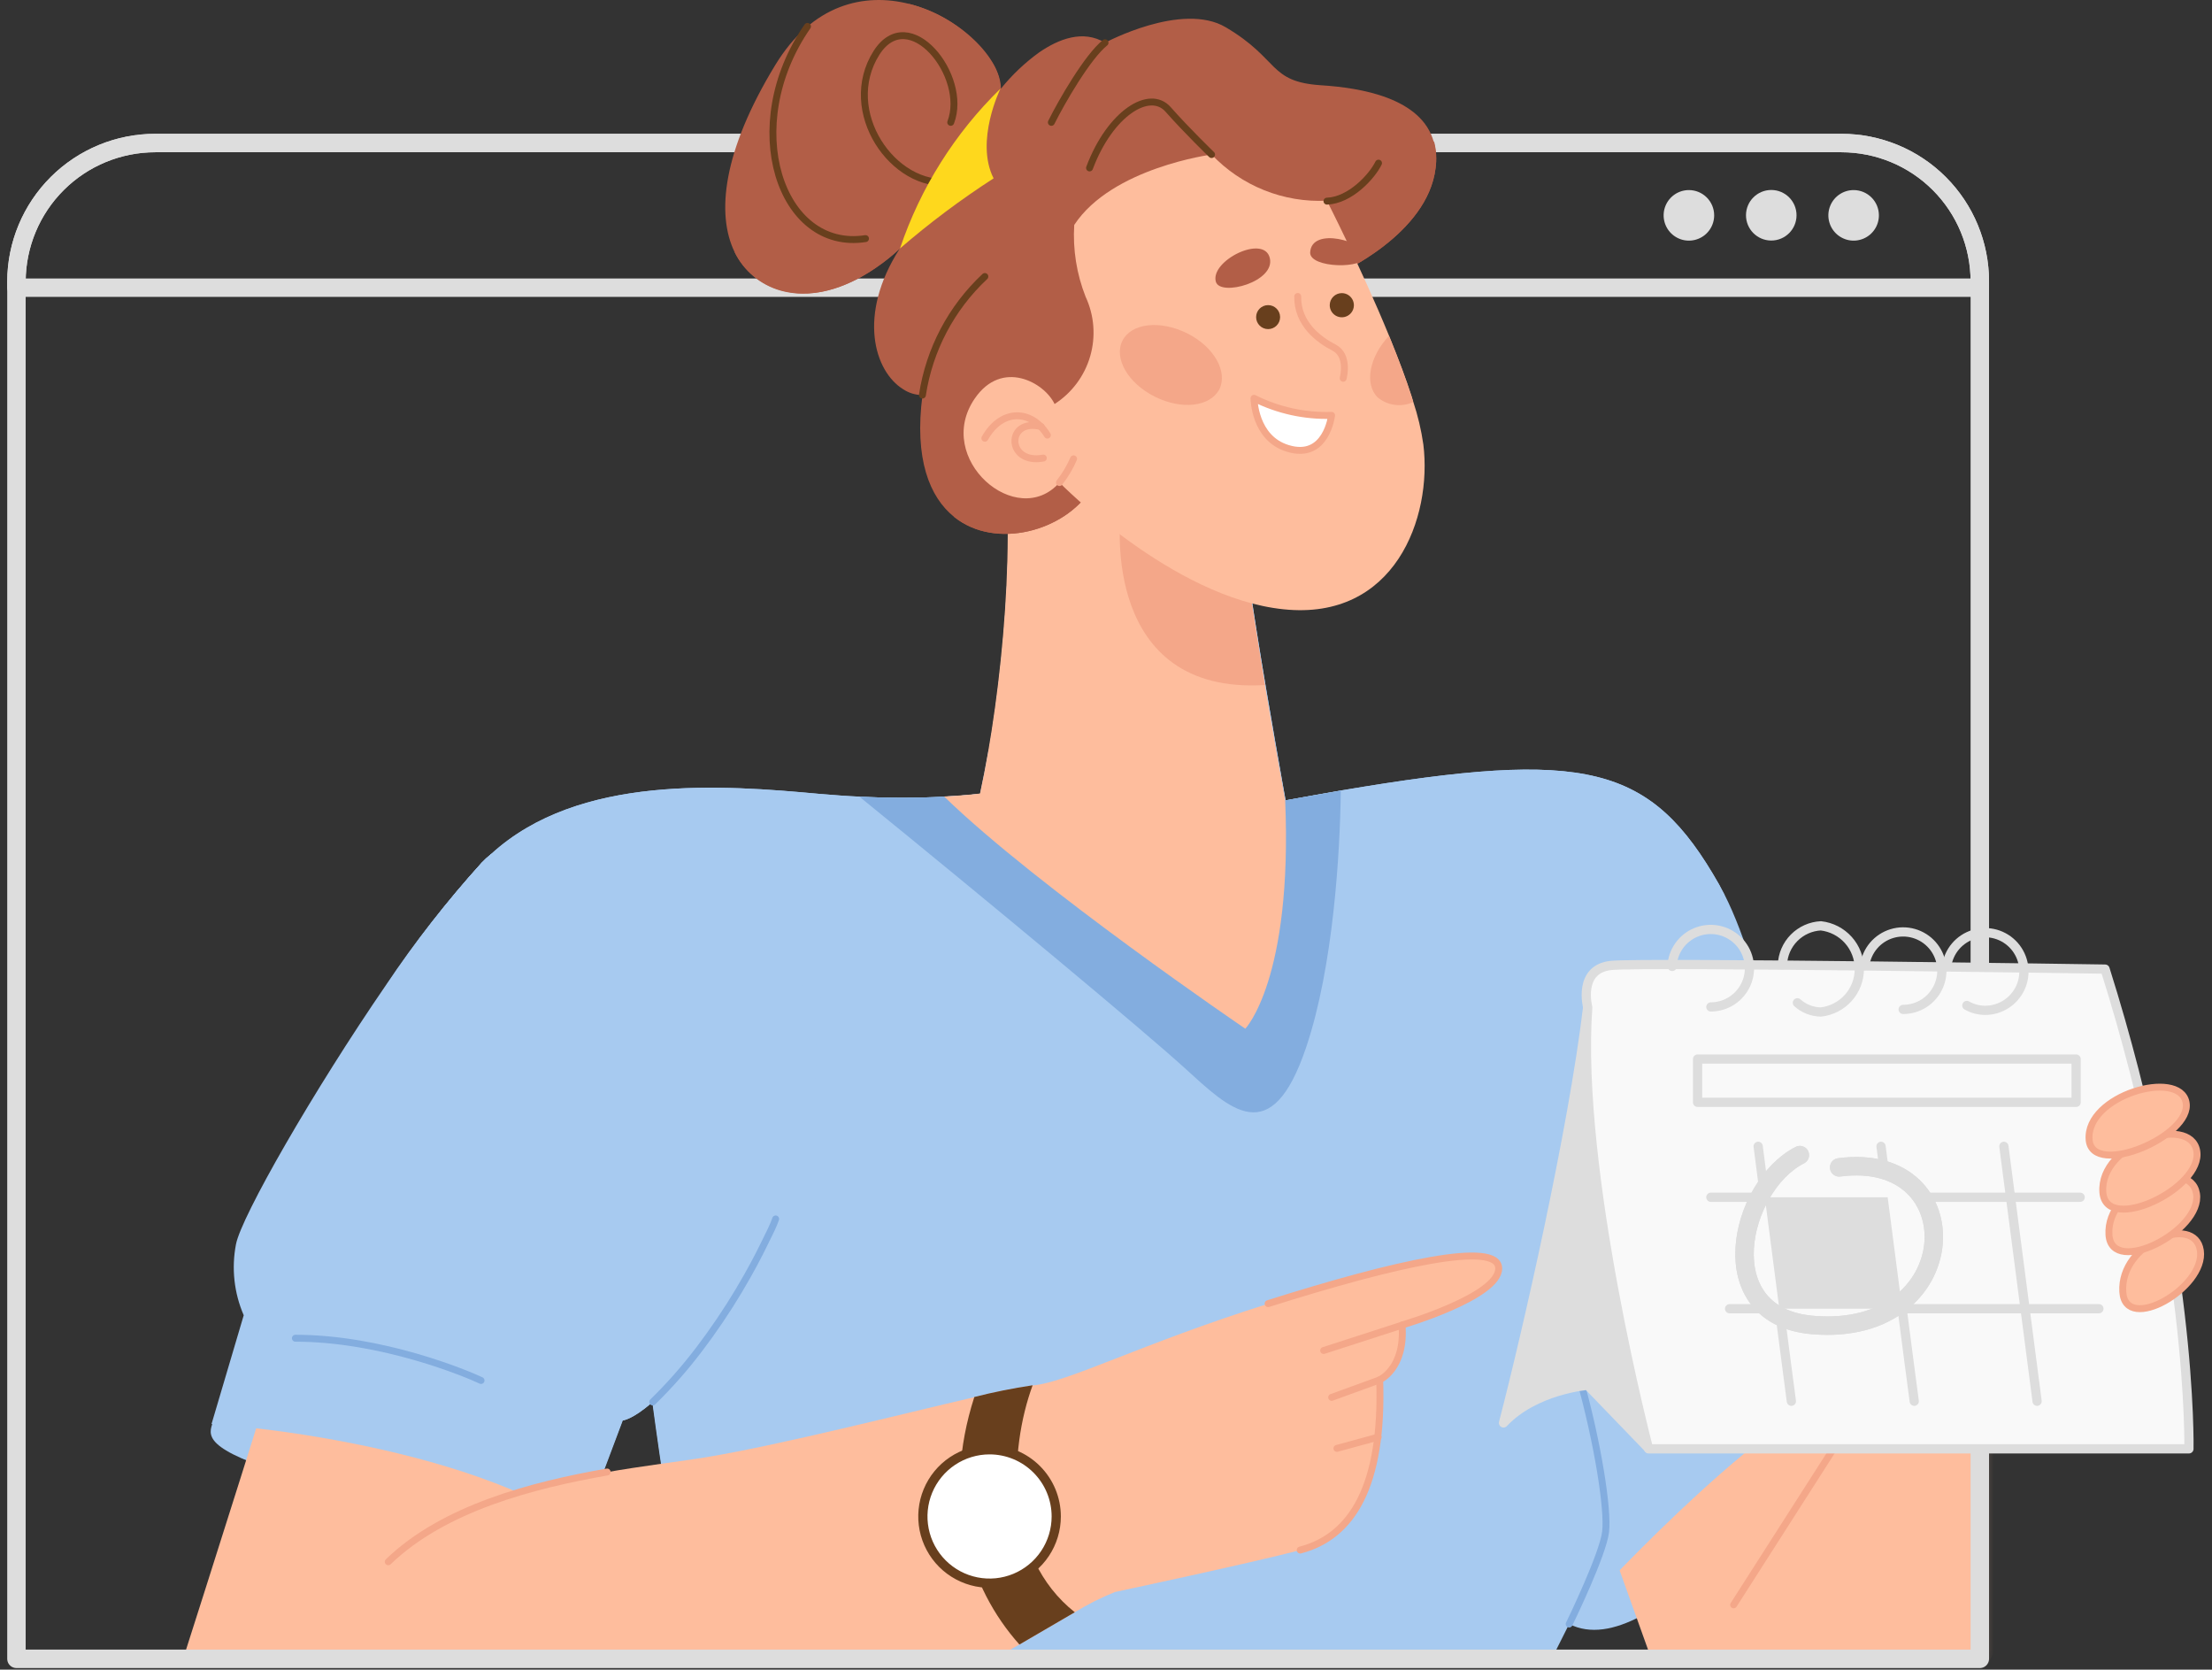
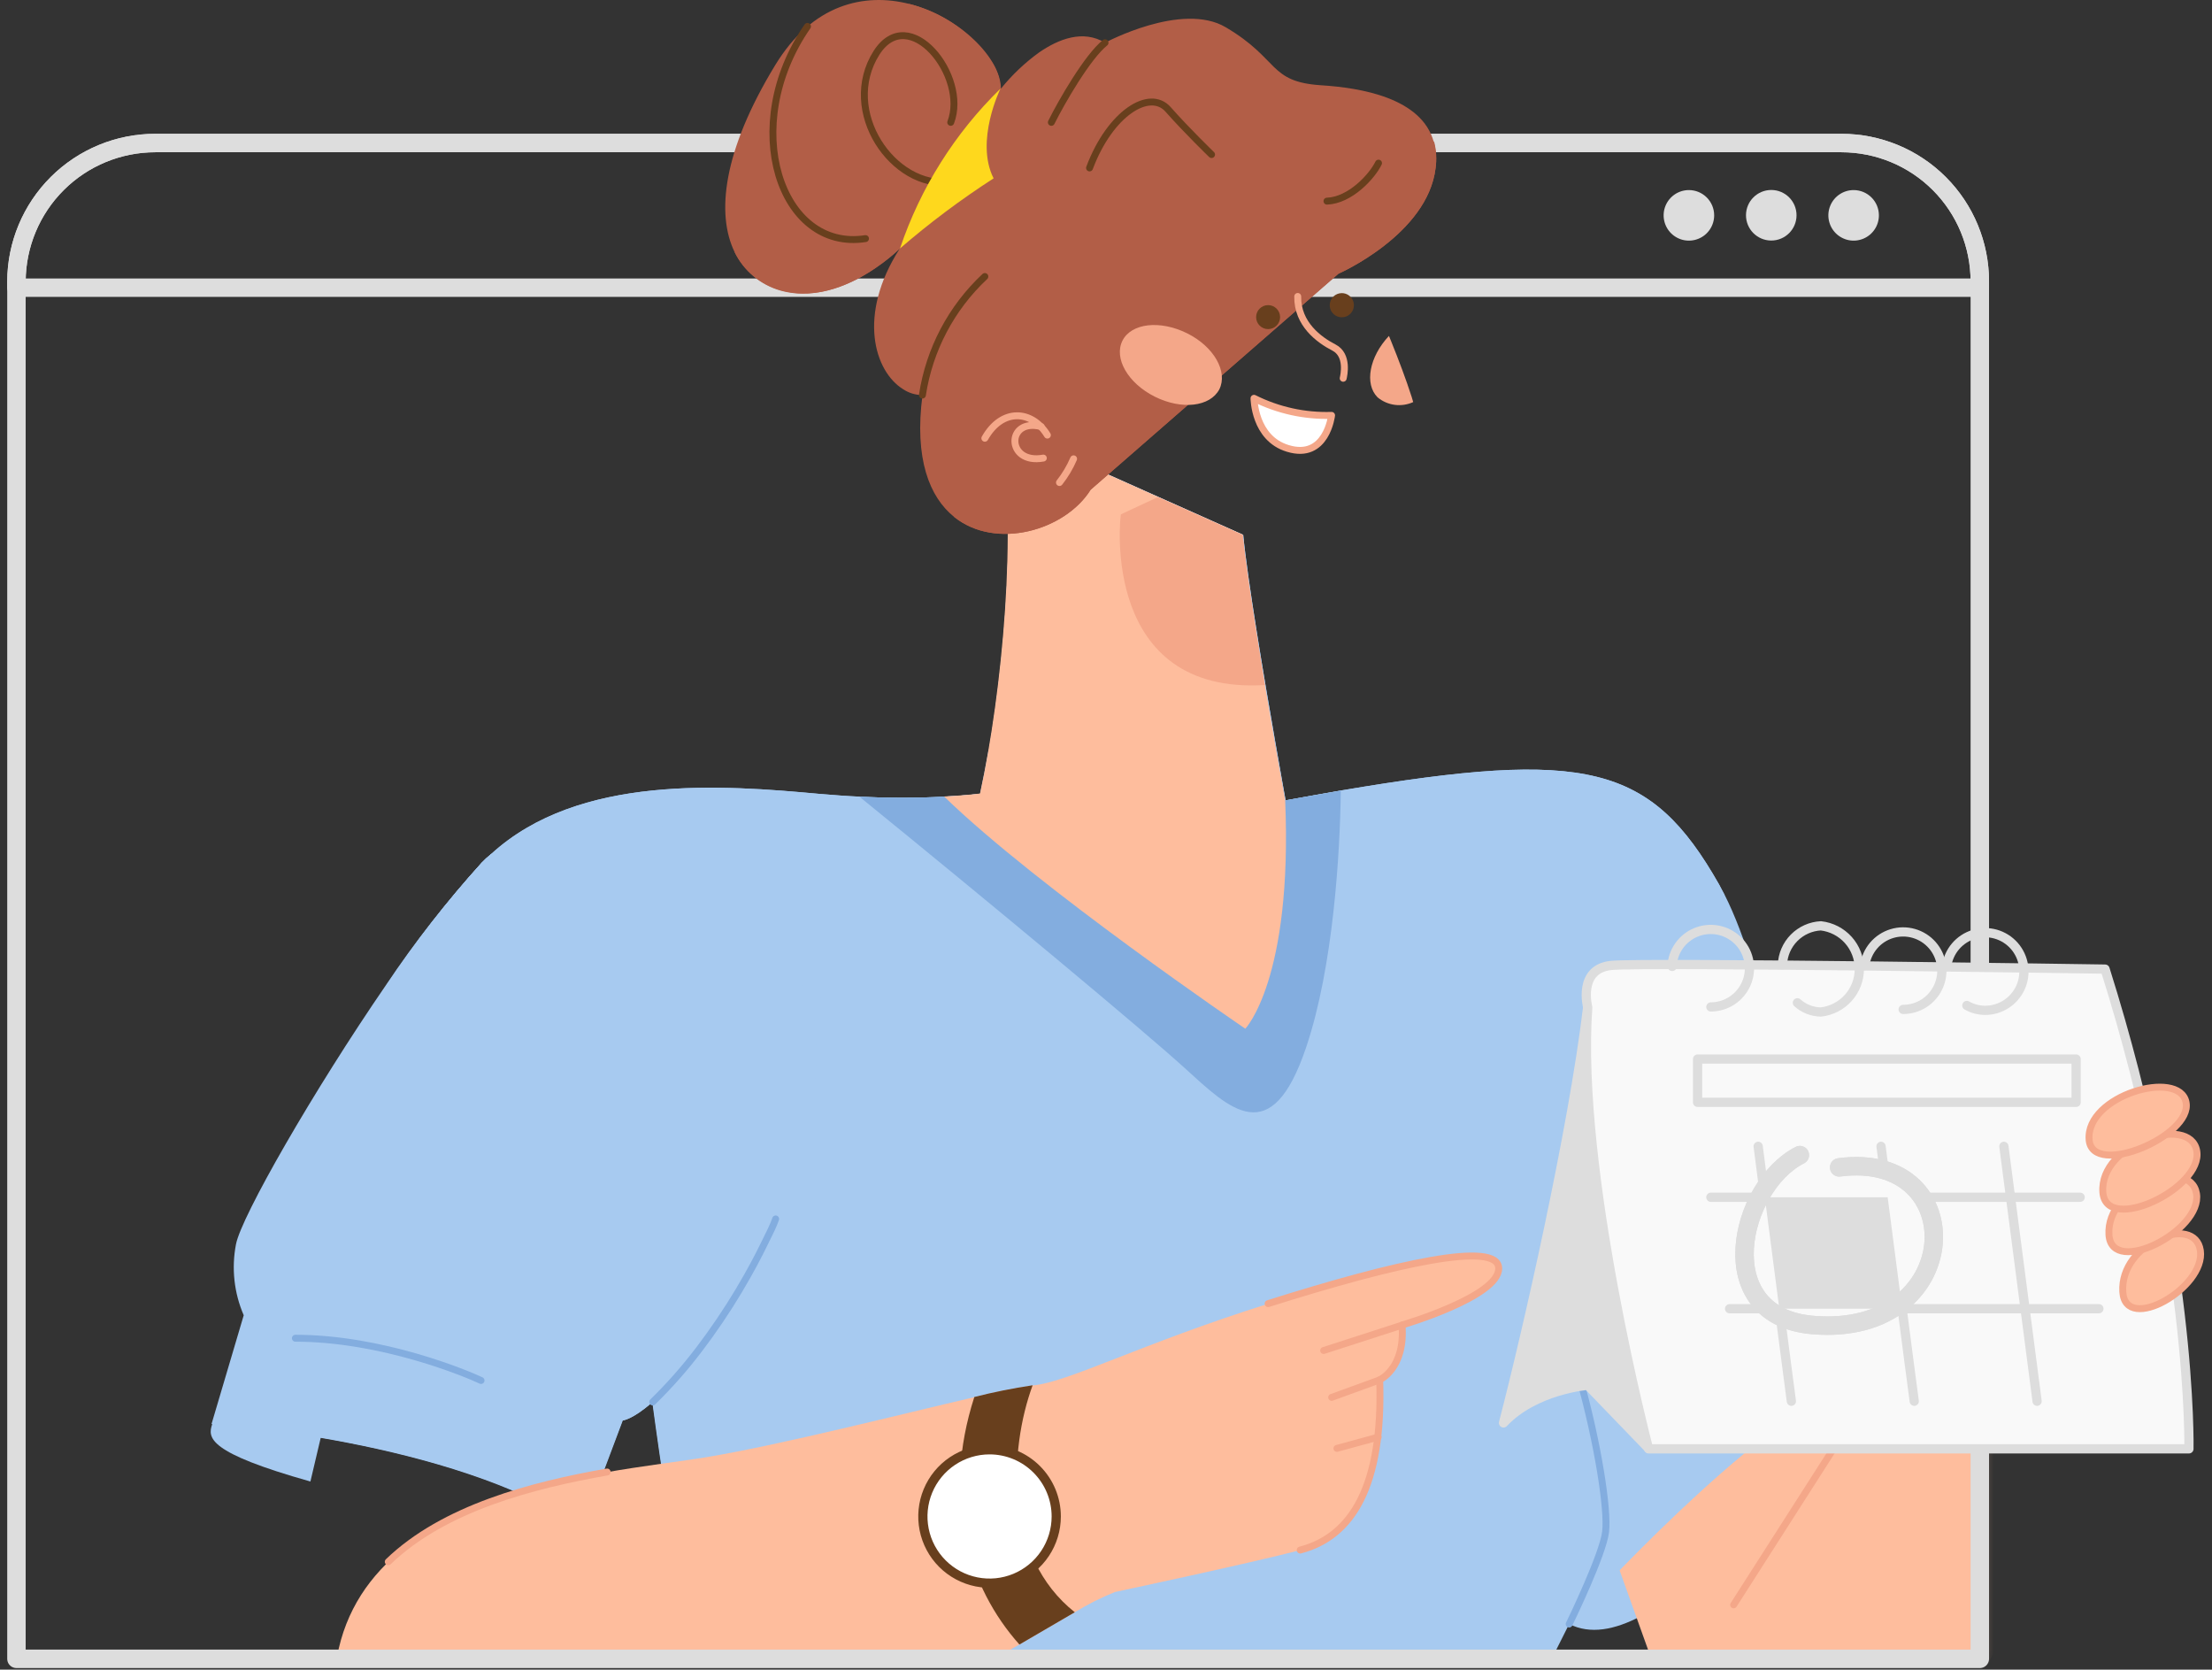
<svg xmlns="http://www.w3.org/2000/svg" width="269" height="203" viewBox="0 0 269 203" fill="none">
  <rect x="0" y="0" width="269" height="203" fill="#333333" stroke="none" />
  <mask id="mask0_3329_881" style="mask-type:alpha" maskUnits="userSpaceOnUse" x="2" y="34" width="240" height="168">
    <rect x="2.285" y="34.967" width="238.86" height="166.833" fill="#C4C4C4" />
  </mask>
  <g mask="url(#mask0_3329_881)">
    <path d="M190.826 197.454C195.964 200.023 202.626 195.211 210.018 188.683L201.998 181.504C201.998 181.504 189.446 193.214 190.826 197.454Z" fill="#A7CAF0" />
    <path d="M259.317 166.563L240.764 204.353H201.774L195.268 186.204L217.343 166.563H259.317Z" fill="#FEBD9D" />
    <path d="M229.087 166.574C224.533 173.708 217.018 185.43 210.826 195.121" stroke="#F4A789" stroke-width="0.841" stroke-linecap="round" stroke-linejoin="round" />
    <path d="M222.144 169.513C208.919 177.073 190.826 197.454 190.826 197.454L185.981 207.101L183.154 212.709H87.193C84.949 204.622 83.02 194.1 81.584 185.564C80.463 178.946 79.745 173.54 79.453 171.431C79.363 170.814 79.33 170.466 79.33 170.466C76.884 172.631 75.695 172.71 75.695 172.71L71.209 184.566L70.794 185.688C54.865 175.032 25.724 173.136 25.724 173.136L29.639 159.911C28.463 157.196 28.135 154.19 28.696 151.285C29.336 147.92 38.107 132.62 46.946 119.754C50.454 114.515 54.346 109.544 58.59 104.881C58.937 104.522 59.296 104.185 59.711 103.849C70.379 94.045 88.056 95.459 99.666 96.524C101.394 96.67 103.031 96.793 104.568 96.861C107.998 97.035 111.435 97.035 114.865 96.861C117.681 96.715 119.24 96.502 119.24 96.502C119.587 94.864 119.935 93.137 120.26 91.241C122.369 78.981 123.547 62.604 121.674 51.847L151.186 65.027C151.702 70.4 153.676 82.155 155.033 89.906C155.785 94.225 156.345 97.309 156.345 97.309C158.712 96.872 160.967 96.479 163.076 96.109C193.036 91.028 200.765 92.946 209.065 107.55C209.278 107.943 209.503 108.347 209.716 108.762C214.842 118.857 218.319 139.048 220.271 153.316C221.516 162.671 222.144 169.513 222.144 169.513Z" fill="#A7CAF0" />
    <path d="M222.144 169.513C209.166 176.927 191.499 196.692 190.838 197.432C191.084 196.938 194.943 188.952 195.268 186.215C195.594 183.478 194.304 175.391 192.172 167.763L220.215 153.349C221.516 162.671 222.144 169.513 222.144 169.513Z" fill="#A7CAF0" />
    <path d="M122.291 173.887C122.066 184.633 96.895 186.148 81.629 185.553C80.507 178.935 79.79 173.529 79.498 171.42C79.408 170.803 79.374 170.455 79.374 170.455C84.926 164.822 89.515 158.316 92.958 151.196C101.932 157.331 90.423 163.624 89.986 166.563C88.797 174.661 122.593 158.498 122.291 173.887Z" fill="#A7CAF0" />
    <path d="M209.704 108.784C200.955 105.756 191.129 105.845 184.332 116.726C168.998 141.201 140.215 160.293 111.421 131.398C107.488 127.343 103.176 123.673 98.544 120.439C81.528 108.784 67.137 111.151 47.014 119.777C50.499 114.532 54.368 109.553 58.59 104.881C58.937 104.522 59.296 104.185 59.711 103.849C70.379 94.045 88.056 95.459 99.666 96.524C101.394 96.67 103.031 96.793 104.568 96.861C107.998 97.035 111.435 97.035 114.865 96.861C117.681 96.715 119.24 96.502 119.24 96.502C119.587 94.864 119.935 93.137 120.26 91.241C122.369 78.981 123.547 62.604 121.674 51.847L151.186 65.027C151.702 70.4 153.676 82.155 155.033 89.906C155.785 94.225 156.345 97.309 156.345 97.309C158.712 96.872 160.967 96.479 163.076 96.109C193.036 91.028 200.765 92.946 209.065 107.55C209.267 107.965 209.491 108.369 209.704 108.784Z" fill="#A7CAF0" />
    <path d="M163.053 96.132C162.963 103.725 162.144 117.533 158.846 127.315C154.584 139.99 149.559 134.841 144.04 129.827C139.037 125.284 120.843 110.13 104.511 96.861C107.941 97.035 111.378 97.035 114.808 96.861C117.624 96.715 119.183 96.502 119.183 96.502C119.531 94.864 119.878 93.136 120.204 91.241C132.071 90.456 146.283 89.704 154.976 89.906C155.728 94.225 156.289 97.309 156.289 97.309C158.656 96.894 160.91 96.502 163.053 96.132Z" fill="#83ADDF" />
    <path d="M151.443 125.071C151.443 125.071 126.183 107.898 114.809 96.838C117.624 96.692 119.183 96.479 119.183 96.479C121.886 84.062 123.771 64.219 121.617 51.825L140.798 60.394L151.129 65.004C151.51 68.975 152.699 76.479 153.821 83.243C155.089 90.703 156.289 97.287 156.289 97.287C157.209 119.081 151.443 125.071 151.443 125.071Z" fill="#FEBD9D" />
    <path d="M190.826 197.454C191.073 196.961 194.931 188.974 195.257 186.237C195.582 183.5 194.292 175.413 192.161 167.785L191.824 166.596" stroke="#83ADDF" stroke-width="0.841" stroke-linecap="round" stroke-linejoin="round" />
    <path d="M153.821 83.288C133.934 84.488 136.177 63.097 136.312 62.536L140.799 60.439L151.129 65.049C151.511 68.986 152.7 76.524 153.821 83.288Z" fill="#F4A789" />
    <path d="M25.803 173.158C25.242 174.807 25.242 176.602 37.749 180.124L39.689 171.891C39.689 171.891 28.304 168.818 25.803 173.158Z" fill="#A7CAF0" />
-     <path d="M32.656 168.817C29.717 178.408 19.465 210.488 19.465 210.488C16.683 222.244 51.568 229.939 63.996 209.95L70.827 177.791C59.542 170.433 46.037 167.258 32.656 168.817Z" fill="#FEBD9D" />
    <path d="M90.019 156.624L89.907 156.826C88.427 159.193 86.789 161.605 84.994 164.095C84.95 164.144 84.908 164.197 84.871 164.252C83.191 166.45 81.354 168.523 79.374 170.455C76.929 172.62 75.74 172.698 75.74 172.698L70.872 185.665C70.378 185.329 69.862 185.014 69.335 184.689C60.463 179.316 48.236 176.355 39.049 174.785C36.032 174.269 33.34 173.898 31.198 173.663C27.9 173.27 25.858 173.136 25.858 173.136L29.773 159.911C28.598 157.196 28.269 154.19 28.831 151.285C29.47 147.92 38.242 132.62 47.081 119.754C50.545 114.52 54.392 109.548 58.589 104.88C58.937 104.522 59.296 104.185 59.711 103.849C74.832 96.782 94.484 98.52 98.353 118.913C98.443 119.418 98.544 119.934 98.612 120.438C100.776 133.977 97.422 144.757 90.019 156.624Z" fill="#A7CAF0" />
    <path d="M98.555 120.438C81.539 108.784 67.148 111.151 47.024 119.777C50.506 114.532 54.372 109.553 58.589 104.88C58.937 104.522 59.296 104.185 59.711 103.849C74.831 96.782 94.483 98.52 98.353 118.913C98.387 119.463 98.488 119.934 98.555 120.438Z" fill="#A7CAF0" />
    <path d="M35.92 162.704C46.453 162.704 56.761 167.012 58.5 167.842" stroke="#83ADDF" stroke-width="0.841" stroke-linecap="round" stroke-linejoin="round" />
    <path d="M79.374 170.455C81.354 168.523 83.191 166.45 84.871 164.252C84.908 164.197 84.95 164.144 84.994 164.095C86.765 161.765 88.405 159.338 89.907 156.826L90.019 156.624C91.22 154.617 92.195 152.766 92.958 151.195C93.564 149.984 94.08 148.952 94.327 148.2" stroke="#83ADDF" stroke-width="0.841" stroke-linecap="round" stroke-linejoin="round" />
    <path d="M170.546 161.1C170.961 166.395 167.831 167.752 167.831 167.752C168.257 180.651 164.466 186.821 158.162 188.458C151.858 190.096 135.582 193.562 135.582 193.562C133.891 194.244 132.259 195.066 130.703 196.019L123.973 199.945C115.885 204.689 103.132 209.098 87.978 217.095C61.124 231.251 41.988 223.579 40.698 208.548C38.387 181.066 73.317 179.272 86.071 177.14C95.302 175.581 109.626 171.925 118.488 169.872C120.826 169.279 123.192 168.803 125.577 168.447C129.851 168.077 138.69 163.411 154.203 158.52C169.716 153.63 182.245 150.814 182.245 154.247C182.245 157.679 170.546 161.1 170.546 161.1Z" fill="#FEBD9D" />
    <path d="M154.214 158.498C169.704 153.596 182.256 150.792 182.256 154.224C182.256 157.657 170.501 161.1 170.501 161.1C170.916 166.395 167.786 167.752 167.786 167.752C168.212 180.651 164.421 186.821 158.117 188.458" stroke="#F4A789" stroke-width="0.841" stroke-linecap="round" stroke-linejoin="round" />
    <path d="M47.216 189.883C53.946 183.377 64.725 180.562 73.834 178.969" stroke="#F4A789" stroke-width="0.841" stroke-linecap="round" stroke-linejoin="round" />
    <path d="M130.703 196.019L123.973 199.944C117.736 192.99 114.495 182.199 118.488 169.849C120.826 169.256 123.192 168.781 125.577 168.425C122.672 176.344 122.145 189.243 130.703 196.019Z" fill="#683F1D" />
    <path d="M170.546 161.1L160.967 164.196" stroke="#F4A789" stroke-width="0.841" stroke-linecap="round" stroke-linejoin="round" />
    <path d="M167.831 167.752L161.943 169.894" stroke="#F4A789" stroke-width="0.841" stroke-linecap="round" stroke-linejoin="round" />
    <path d="M162.582 176.097L167.596 174.729" stroke="#F4A789" stroke-width="0.841" stroke-linecap="round" stroke-linejoin="round" />
    <path d="M128.449 184.375C128.449 185.979 127.973 187.547 127.082 188.881C126.191 190.215 124.924 191.254 123.442 191.868C121.96 192.482 120.33 192.642 118.757 192.329C117.184 192.016 115.739 191.244 114.604 190.11C113.47 188.976 112.698 187.531 112.385 185.957C112.072 184.384 112.233 182.754 112.846 181.272C113.46 179.79 114.5 178.523 115.833 177.632C117.167 176.741 118.735 176.265 120.339 176.265C122.49 176.265 124.553 177.12 126.073 178.641C127.594 180.162 128.449 182.224 128.449 184.375Z" fill="white" stroke="#683F1D" stroke-width="1.122" stroke-linecap="round" stroke-linejoin="round" />
  </g>
  <path d="M240.764 34.214V201.683H2V34.214C2.015 29.745 3.802 25.463 6.968 22.309C10.135 19.155 14.423 17.386 18.893 17.389H223.939C228.401 17.389 232.681 19.161 235.836 22.317C238.992 25.472 240.764 29.752 240.764 34.214V34.214Z" stroke="#DDDDDD" stroke-width="2.243" stroke-linecap="round" stroke-linejoin="round" />
  <path d="M240.764 34.214V34.977H2V34.214C2.015 29.745 3.802 25.463 6.968 22.309C10.135 19.155 14.423 17.386 18.893 17.389H223.939C228.401 17.389 232.681 19.161 235.836 22.317C238.992 25.472 240.764 29.752 240.764 34.214V34.214Z" stroke="#DDDDDD" stroke-width="2.243" stroke-linecap="round" stroke-linejoin="round" />
  <path d="M208.459 26.172C208.462 26.78 208.283 27.375 207.947 27.882C207.611 28.389 207.131 28.785 206.57 29.019C206.009 29.253 205.39 29.316 204.793 29.199C204.196 29.081 203.648 28.789 203.217 28.36C202.786 27.931 202.492 27.383 202.373 26.787C202.253 26.19 202.313 25.572 202.545 25.009C202.778 24.447 203.172 23.966 203.677 23.628C204.183 23.29 204.778 23.109 205.386 23.109C206.199 23.109 206.979 23.432 207.555 24.006C208.131 24.58 208.457 25.358 208.459 26.172Z" fill="#DDDDDD" />
  <path d="M215.403 29.245C217.1 29.245 218.476 27.869 218.476 26.172C218.476 24.474 217.1 23.098 215.403 23.098C213.705 23.098 212.329 24.474 212.329 26.172C212.329 27.869 213.705 29.245 215.403 29.245Z" fill="#DDDDDD" />
  <path d="M228.493 26.172C228.495 26.78 228.317 27.375 227.98 27.882C227.644 28.389 227.165 28.785 226.603 29.019C226.042 29.253 225.424 29.316 224.827 29.199C224.23 29.081 223.681 28.789 223.25 28.36C222.819 27.931 222.525 27.383 222.406 26.787C222.286 26.19 222.347 25.572 222.579 25.009C222.811 24.447 223.205 23.966 223.711 23.628C224.216 23.29 224.811 23.109 225.42 23.109C226.233 23.109 227.013 23.432 227.589 24.006C228.165 24.58 228.49 25.358 228.493 26.172Z" fill="#DDDDDD" />
  <path d="M182.84 173.001C186.677 168.93 193.082 168.425 193.082 168.425L200.485 176.097C200.485 176.097 202.605 153.473 193.082 122.424C191.264 137.578 185.701 161.975 182.84 173.001Z" fill="#DDDDDD" stroke="#DDDDDD" stroke-width="1.122" stroke-linecap="round" stroke-linejoin="round" />
  <path d="M255.997 117.825C266.71 151.812 266.194 176.153 266.194 176.153H200.485C200.485 176.153 191.646 142.424 193.082 122.48C193.082 122.48 191.836 117.78 195.953 117.376C200.07 116.973 255.997 117.825 255.997 117.825Z" fill="#F9F9F9" stroke="#DDDDDD" stroke-width="1.122" stroke-linecap="round" stroke-linejoin="round" />
  <path d="M203.356 117.5C203.351 117.403 203.351 117.306 203.356 117.209C203.454 116.304 203.811 115.447 204.384 114.742C204.958 114.036 205.724 113.511 206.589 113.231C207.455 112.951 208.383 112.927 209.261 113.163C210.14 113.399 210.931 113.884 211.54 114.56C212.149 115.235 212.549 116.073 212.692 116.971C212.836 117.869 212.716 118.79 212.348 119.621C211.979 120.453 211.378 121.16 210.616 121.658C209.855 122.155 208.966 122.421 208.056 122.424" stroke="#DDDDDD" stroke-width="1.122" stroke-linecap="round" stroke-linejoin="round" />
  <path d="M236.727 117.5C236.845 116.601 237.22 115.755 237.806 115.063C238.393 114.371 239.166 113.863 240.034 113.599C240.901 113.335 241.827 113.326 242.699 113.574C243.571 113.822 244.354 114.316 244.953 114.997C245.552 115.677 245.943 116.516 246.078 117.413C246.213 118.31 246.087 119.227 245.715 120.054C245.343 120.881 244.741 121.583 243.981 122.077C243.22 122.571 242.333 122.836 241.426 122.839C240.639 122.841 239.866 122.636 239.183 122.245" stroke="#DDDDDD" stroke-width="1.122" stroke-linecap="round" stroke-linejoin="round" />
  <path d="M216.761 117.298C216.807 116.067 217.313 114.898 218.179 114.022C219.045 113.145 220.208 112.625 221.438 112.564C222.725 112.711 223.913 113.325 224.776 114.291C225.639 115.258 226.115 116.508 226.115 117.803C226.115 119.098 225.639 120.348 224.776 121.314C223.913 122.28 222.725 122.895 221.438 123.041C220.38 123.026 219.364 122.628 218.578 121.919" stroke="#DDDDDD" stroke-width="1.122" stroke-linecap="round" stroke-linejoin="round" />
  <path d="M226.766 117.41C226.883 116.512 227.255 115.666 227.84 114.975C228.425 114.283 229.196 113.774 230.063 113.51C230.929 113.246 231.853 113.236 232.724 113.484C233.596 113.731 234.377 114.224 234.975 114.904C235.574 115.584 235.963 116.422 236.097 117.318C236.231 118.213 236.105 119.129 235.732 119.954C235.359 120.78 234.757 121.48 233.996 121.972C233.235 122.464 232.349 122.726 231.444 122.727" stroke="#DDDDDD" stroke-width="1.122" stroke-linecap="round" stroke-linejoin="round" />
  <path d="M252.475 128.762H206.441V134.022H252.475V128.762Z" stroke="#DDDDDD" stroke-width="1.122" stroke-linecap="round" stroke-linejoin="round" />
  <path d="M217.848 170.365L217.265 165.935L214.293 143.119L213.81 139.373" stroke="#DDDDDD" stroke-width="1.122" stroke-linecap="round" stroke-linejoin="round" />
  <path d="M232.79 170.365L232.161 165.609L229.279 143.422L228.751 139.373" stroke="#DDDDDD" stroke-width="1.122" stroke-linecap="round" stroke-linejoin="round" />
  <path d="M243.692 139.373L247.73 170.365" stroke="#DDDDDD" stroke-width="1.122" stroke-linecap="round" stroke-linejoin="round" />
  <path d="M252.969 145.565H229.559H214.618H208.056" stroke="#DDDDDD" stroke-width="1.122" stroke-linecap="round" stroke-linejoin="round" />
  <path d="M255.246 159.115H231.32H216.379H210.333" stroke="#DDDDDD" stroke-width="1.122" stroke-linecap="round" stroke-linejoin="round" />
  <path d="M218.88 140.439C211.455 144.23 207.877 160.046 220.473 161.1C239.037 162.648 239.924 139.788 223.659 141.931" fill="#F9F9F9" />
  <path d="M218.88 140.439C211.455 144.23 207.877 160.046 220.473 161.1C239.037 162.648 239.924 139.788 223.659 141.931" stroke="#DDDDDD" stroke-width="2.243" stroke-linecap="round" stroke-linejoin="round" />
  <path d="M231.32 159.115H216.379L214.618 145.565H229.559L231.32 159.115Z" fill="#DDDDDD" />
  <path d="M258.151 157.062C258.465 162.222 268.246 156.546 267.585 152.037C266.923 147.528 257.792 151.106 258.151 157.062Z" fill="#FEBD9D" stroke="#F4A789" stroke-width="0.841" stroke-linecap="round" stroke-linejoin="round" />
  <path d="M256.469 150.141C256.828 155.29 267.843 149.625 267.114 145.116C266.385 140.607 256.087 144.14 256.469 150.141Z" fill="#FEBD9D" stroke="#F4A789" stroke-width="0.841" stroke-linecap="round" stroke-linejoin="round" />
  <path d="M255.728 144.959C256.11 150.119 267.921 144.454 267.147 139.934C266.373 135.413 255.28 139.003 255.728 144.959Z" fill="#FEBD9D" stroke="#F4A789" stroke-width="0.841" stroke-linecap="round" stroke-linejoin="round" />
  <path d="M254.057 138.588C254.461 143.254 266.642 138.117 265.846 134.023C265.05 129.928 253.608 133.181 254.057 138.588Z" fill="#FEBD9D" stroke="#F4A789" stroke-width="0.841" stroke-linecap="round" stroke-linejoin="round" />
  <path d="M218.88 140.439C211.455 144.23 207.877 160.046 220.473 161.1C239.037 162.648 239.924 139.788 223.659 141.931" stroke="#DDDDDD" stroke-width="2.243" stroke-linecap="round" stroke-linejoin="round" />
  <path d="M174.584 20.417C173.62 28.527 162.762 33.283 162.762 33.283L132.633 59.542C129.548 64.477 121.136 66.945 116.021 62.84C113.037 60.439 111.164 55.773 112.184 48.033C111.342 48.033 110.518 47.783 109.818 47.315C106.363 45.173 104.209 38.342 109.414 30.232C109.044 30.591 102.123 37.332 94.989 35.302C93.77 34.972 92.636 34.386 91.661 33.583C90.686 32.781 89.893 31.78 89.335 30.647C87.092 26.048 87.877 18.409 94.271 7.921C98.825 0.44 105.163 -0.906 110.603 0.485C116.739 2.055 121.719 7.114 121.719 10.782C123.062 9.117 124.619 7.639 126.351 6.385C128.752 4.725 131.724 3.58 134.383 5.196C134.383 5.196 143.727 0.17 149.055 3.311C155.673 7.215 154.214 9.94 160.653 10.367C165.431 10.669 172.936 11.881 174.371 17.31C174.645 18.322 174.717 19.377 174.584 20.417Z" fill="#B25E47" />
  <path d="M121.663 10.781L109.437 30.209C108.565 31.028 107.631 31.778 106.644 32.453C103.918 34.393 99.431 36.581 94.944 35.336C93.731 34.996 92.603 34.402 91.636 33.594C90.669 32.786 89.885 31.781 89.336 30.647C103.267 30.344 108.158 26.452 105.298 18.791C102.639 11.656 99.891 2.705 110.603 0.484C114.771 1.546 118.389 4.131 120.743 7.731C121.308 8.651 121.625 9.702 121.663 10.781Z" fill="#B25E47" />
  <path d="M174.584 20.417C173.62 28.527 162.762 33.283 162.762 33.283L132.633 59.542C129.548 64.477 121.135 66.945 116.02 62.839C114.252 58.598 113.817 53.918 114.775 49.423C115.733 44.928 118.038 40.832 121.382 37.68C127.563 32.071 123.031 27.887 123.626 20.495C124.22 13.103 137.725 1.763 147.406 11.959C154.977 19.957 169.245 10.277 174.427 17.31C174.682 18.325 174.735 19.381 174.584 20.417Z" fill="#B25E47" />
-   <path d="M156.099 74.079C142.571 72.699 128.842 58.667 128.842 58.667C123.671 64.533 113.508 55.762 118.544 48.448C121.842 43.636 127.002 46.485 128.247 49.121C130.344 47.773 131.882 45.712 132.576 43.318C133.271 40.924 133.076 38.359 132.027 36.098C130.927 33.319 130.453 30.332 130.636 27.349C135.213 20.383 147.35 18.791 147.35 18.791C149.142 20.68 151.322 22.16 153.741 23.128C156.159 24.096 158.758 24.53 161.36 24.399C161.36 24.399 165.521 32.531 168.909 40.787L169.144 41.359C170.098 43.715 170.984 46.059 171.679 48.224C171.735 48.437 171.803 48.628 171.859 48.83C172.426 50.528 172.839 52.273 173.093 54.045C174.192 62.952 169.615 75.481 156.099 74.079Z" fill="#FEBD9D" />
  <path d="M161.708 37.097C161.705 37.388 161.79 37.673 161.95 37.916C162.11 38.159 162.339 38.349 162.607 38.462C162.875 38.575 163.171 38.606 163.457 38.55C163.742 38.495 164.005 38.356 164.212 38.151C164.419 37.946 164.56 37.684 164.617 37.399C164.675 37.113 164.646 36.817 164.536 36.548C164.425 36.279 164.236 36.049 163.994 35.887C163.753 35.725 163.468 35.638 163.177 35.638C162.789 35.638 162.417 35.792 162.142 36.065C161.867 36.338 161.711 36.709 161.708 37.097Z" fill="#683F1D" />
  <path d="M154.215 40.013C155.02 40.013 155.673 39.36 155.673 38.555C155.673 37.749 155.02 37.097 154.215 37.097C153.409 37.097 152.756 37.749 152.756 38.555C152.756 39.36 153.409 40.013 154.215 40.013Z" fill="#683F1D" />
  <path d="M152.498 48.426C155.421 49.892 158.664 50.605 161.932 50.501C161.932 50.501 161.304 55.964 156.604 54.517C152.521 53.283 152.498 48.426 152.498 48.426Z" fill="white" stroke="#F4A789" stroke-width="0.841" stroke-linecap="round" stroke-linejoin="round" />
-   <path d="M147.865 34.27C148.415 36.076 155.145 34.27 154.416 31.354C153.687 28.437 147.103 31.724 147.865 34.27Z" fill="#B25E47" />
  <path d="M159.329 30.68C159.217 32.632 166.059 32.755 166.059 31.084C166.059 29.413 159.509 27.484 159.329 30.68Z" fill="#B25E47" />
  <path d="M112.173 48.033C113.012 42.511 115.687 37.433 119.767 33.619" stroke="#683F1D" stroke-width="0.841" stroke-linecap="round" stroke-linejoin="round" />
  <path d="M134.383 5.196C132.263 6.889 129.088 12.386 127.854 14.876" stroke="#683F1D" stroke-width="0.841" stroke-linecap="round" stroke-linejoin="round" />
  <path d="M132.498 20.417C135 13.754 139.812 10.759 142.055 13.306C144.299 15.852 147.338 18.791 147.338 18.791" stroke="#683F1D" stroke-width="0.841" stroke-linecap="round" stroke-linejoin="round" />
  <path d="M161.371 24.455C164.175 24.354 166.833 21.483 167.641 19.834" stroke="#683F1D" stroke-width="0.841" stroke-linecap="round" stroke-linejoin="round" />
  <path d="M105.253 29.009C94.91 30.625 89.807 15.314 98.197 3.21" stroke="#683F1D" stroke-width="0.841" stroke-linecap="round" stroke-linejoin="round" />
  <path d="M115.617 14.876C117.782 9.267 110.547 0.215 106.587 6.429C102.101 13.53 108.64 22.974 115.561 22.133" stroke="#683F1D" stroke-width="0.841" stroke-linecap="round" stroke-linejoin="round" />
  <path d="M109.447 30.209C111.923 22.858 116.11 16.199 121.662 10.782C121.662 10.782 118.533 17.153 120.832 21.685C116.843 24.257 113.039 27.106 109.447 30.209Z" fill="#FED81D" />
  <path d="M119.767 53.283C121.842 49.604 125.477 49.806 127.372 52.902" stroke="#F4A789" stroke-width="0.841" stroke-linecap="round" stroke-linejoin="round" />
  <path d="M126.621 51.869C122.314 50.748 122.314 56.524 126.879 55.694" stroke="#F4A789" stroke-width="0.841" stroke-linecap="round" stroke-linejoin="round" />
  <path d="M157.815 36.042C157.759 39.407 160.44 41.337 162.224 42.256C164.007 43.176 163.413 45.689 163.345 45.992" stroke="#F4A789" stroke-width="0.841" stroke-linecap="round" stroke-linejoin="round" />
  <path d="M128.841 58.667C129.537 57.785 130.114 56.816 130.558 55.784" stroke="#F4A789" stroke-width="0.841" stroke-linecap="round" stroke-linejoin="round" />
-   <path d="M148.281 47.338C147.159 49.458 143.704 49.862 140.429 48.224C137.153 46.586 135.426 43.547 136.503 41.415C137.58 39.284 141.068 38.891 144.355 40.518C147.641 42.144 149.346 45.207 148.281 47.338Z" fill="#F4A789" />
+   <path d="M148.281 47.338C147.159 49.458 143.704 49.862 140.429 48.224C137.153 46.586 135.426 43.547 136.503 41.415C137.58 39.284 141.068 38.891 144.355 40.518C147.641 42.144 149.346 45.207 148.281 47.338" fill="#F4A789" />
  <path d="M171.859 48.886C171.156 49.206 170.378 49.322 169.612 49.221C168.846 49.12 168.125 48.805 167.529 48.313C165.903 46.687 166.52 43.378 168.909 40.843L169.145 41.415C170.098 43.771 170.984 46.115 171.68 48.28C171.736 48.493 171.803 48.684 171.859 48.886Z" fill="#F4A789" />
</svg>